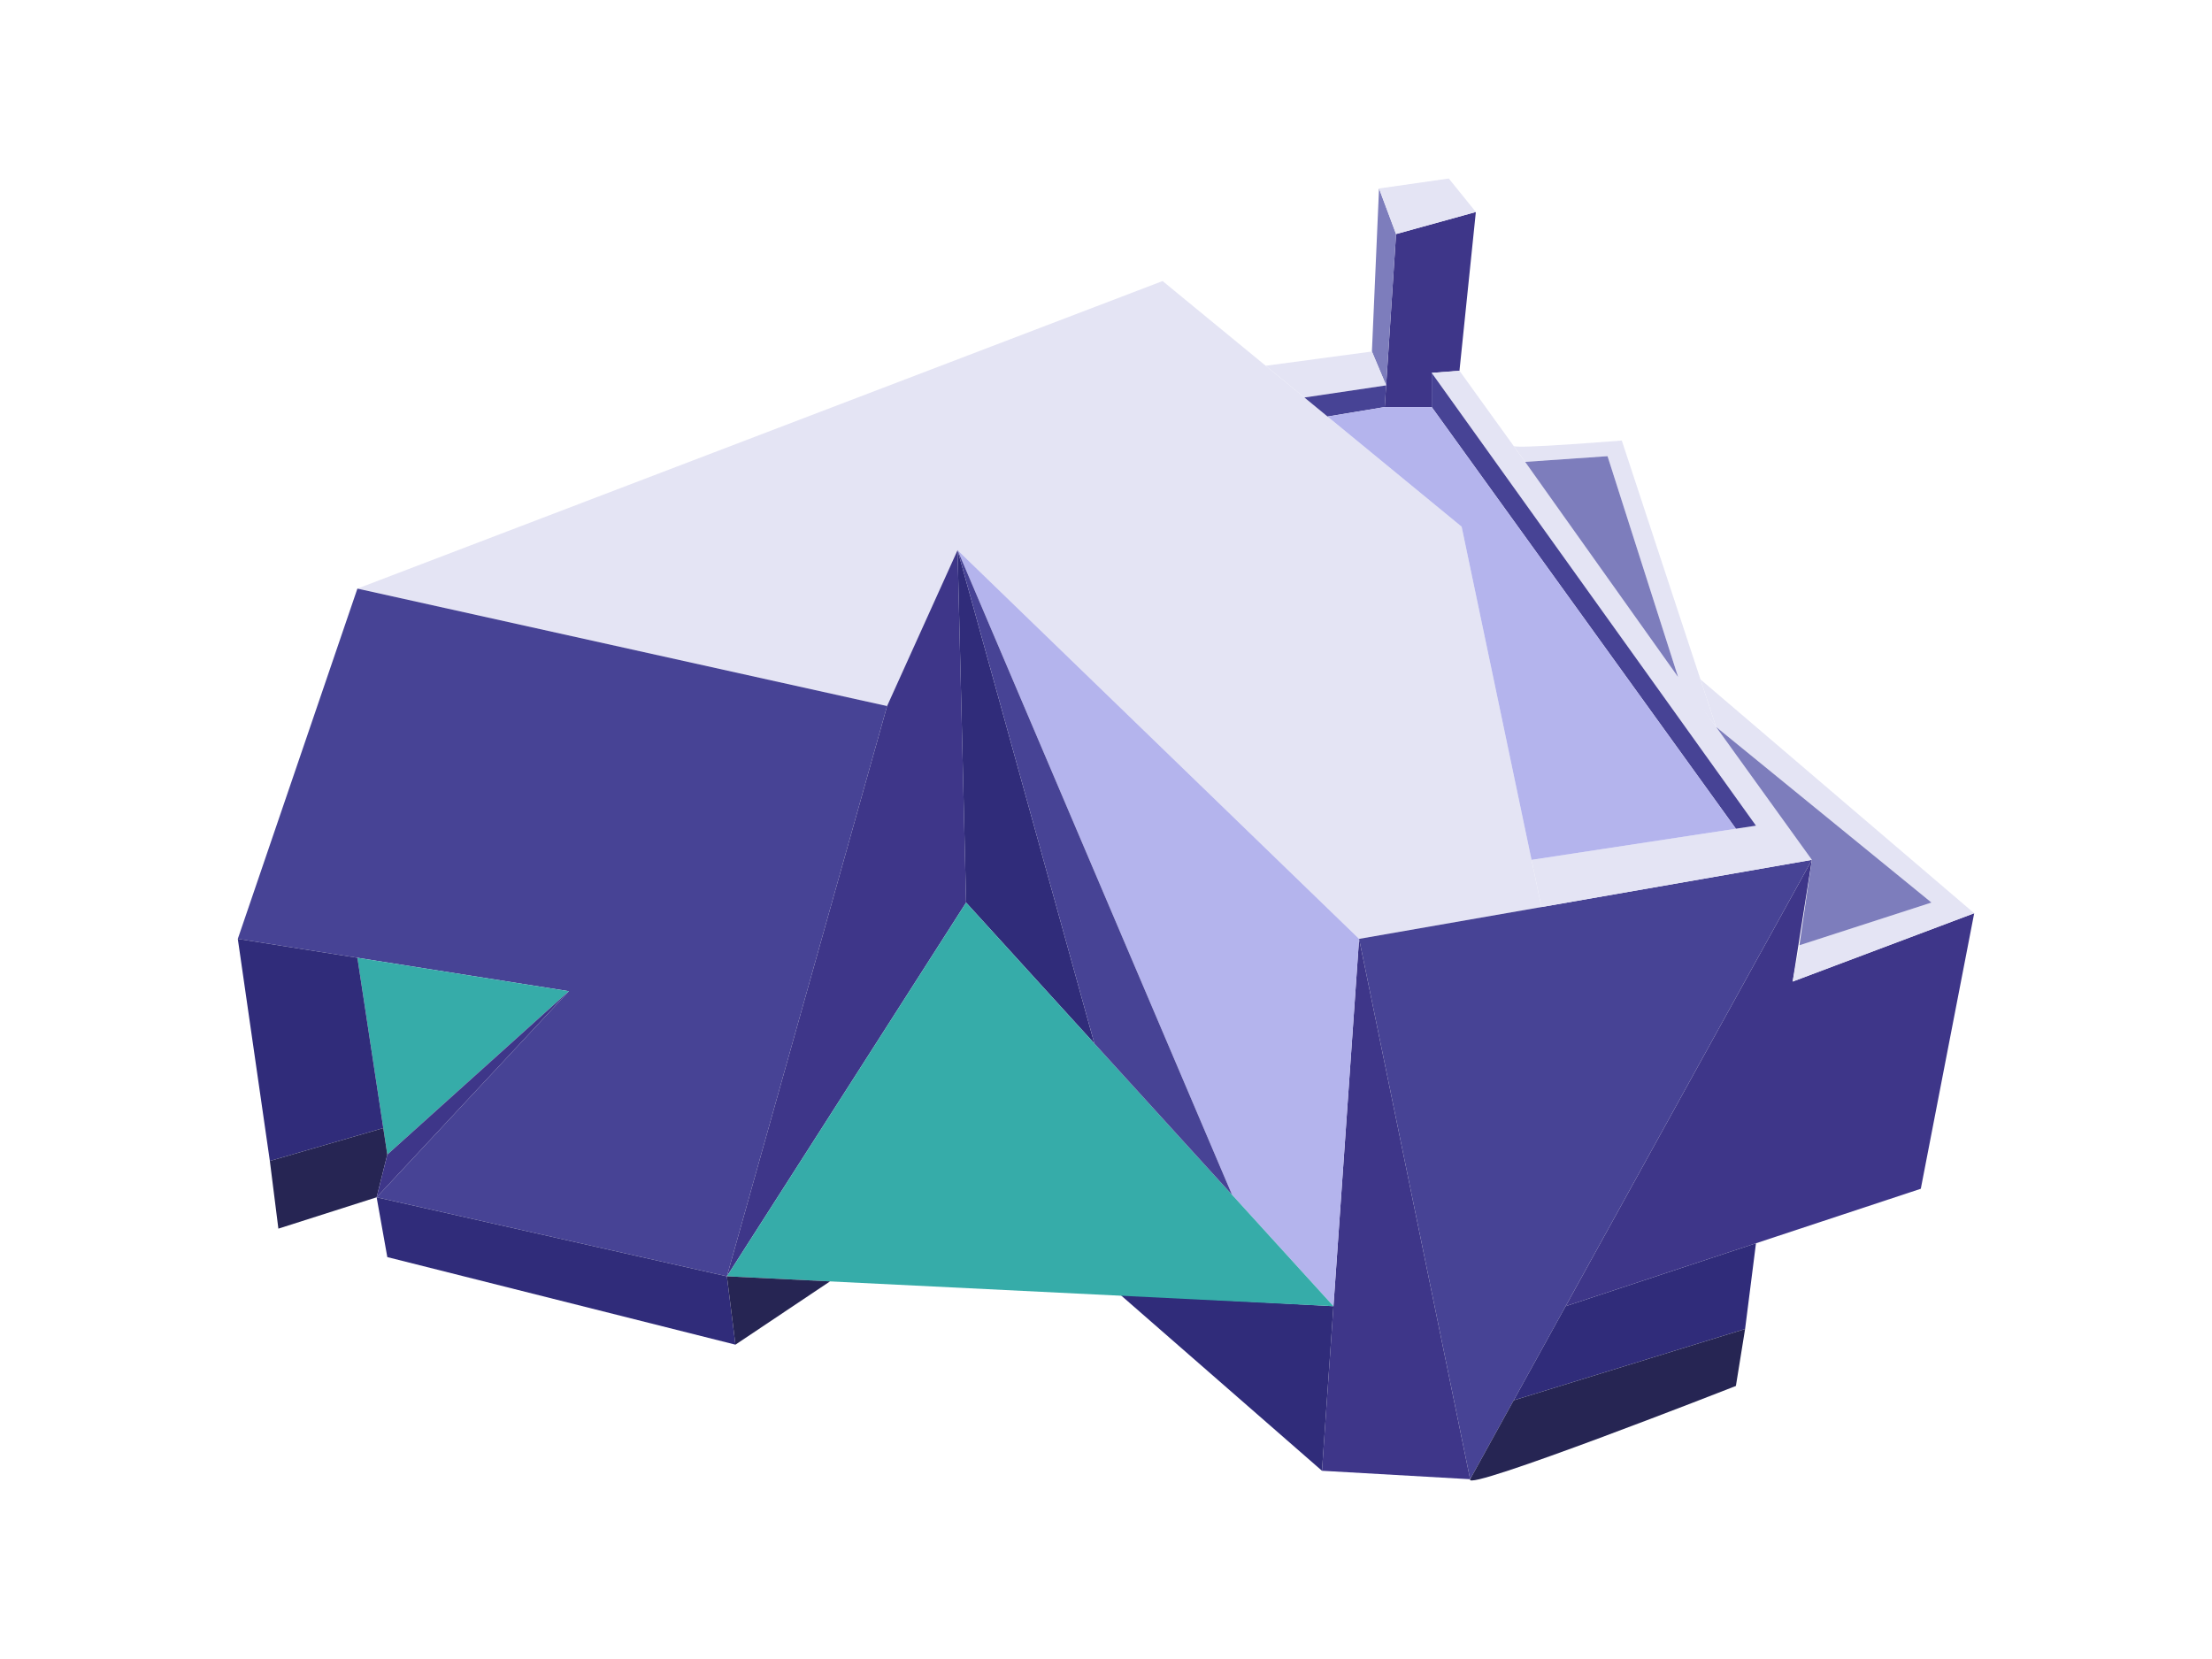
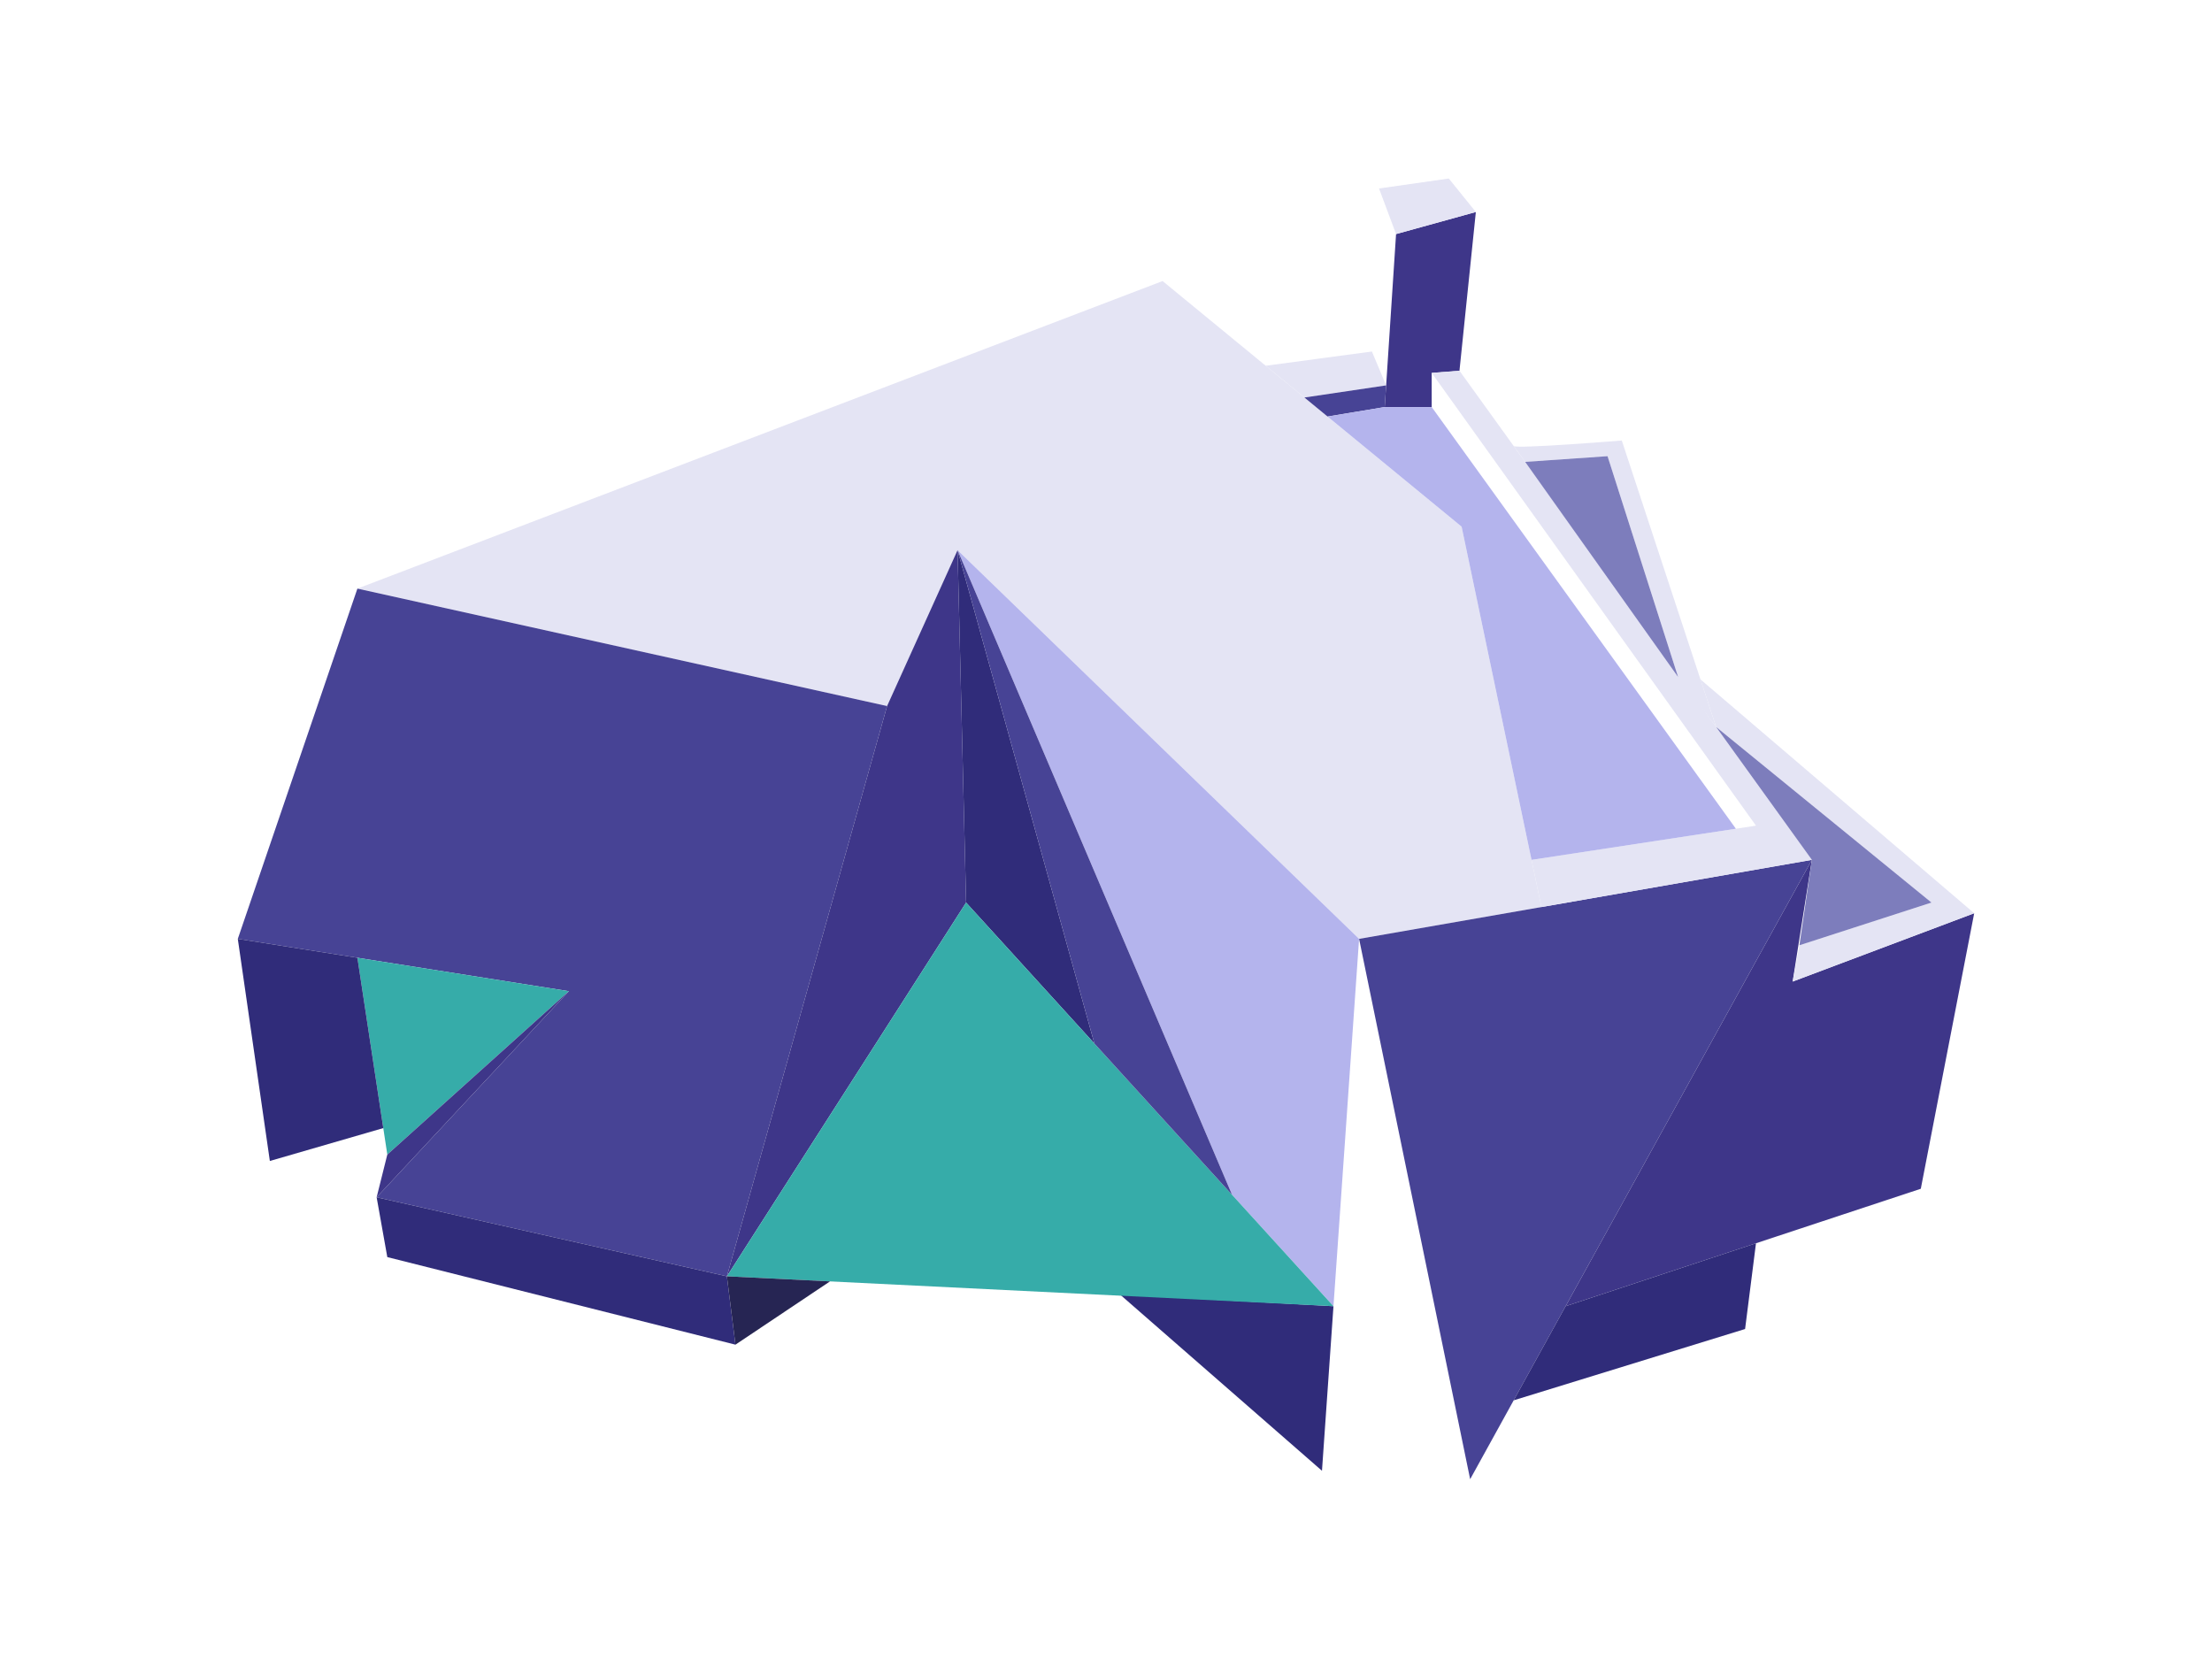
<svg xmlns="http://www.w3.org/2000/svg" id="Layer_1" data-name="Layer 1" viewBox="0 0 1600 1200">
  <defs>
    <style>.cls-1{fill:#e4e4f4;}.cls-2{fill:#474395;}.cls-3{fill:#3e3689;}.cls-4{fill:#302c7a;}.cls-5{fill:#b4b4ed;}.cls-6{fill:#36aca9;}.cls-7{fill:#7d7dbc;}.cls-8{fill:#262553;}</style>
  </defs>
  <polygon class="cls-1" points="692.63 397.94 641.65 510.71 258.52 425.75 840.94 203.29 1057.22 380.95 1114.95 656.09 983.07 679.11 692.63 397.94" />
  <polygon class="cls-2" points="411.47 716.96 172.01 679.11 258.52 425.75 641.65 510.71 525.79 923.2 272.43 866.03 411.47 716.96" />
  <polygon class="cls-3" points="692.63 397.94 641.65 510.71 525.79 923.2 698.81 652.84 692.63 397.94" />
  <polygon class="cls-2" points="983.07 679.11 1063.4 1069.96 1310.58 621.95 983.07 679.11" />
-   <polygon class="cls-3" points="1063.4 1069.96 956.22 1063.85 982.08 693.26 983.07 679.11 1063.4 1069.96" />
  <polygon class="cls-3" points="1310.58 621.95 1296.67 710 1427.99 660.57 1389.37 859.86 1132.44 944.82 1310.58 621.95" />
  <polygon class="cls-4" points="1270.15 899.28 1262.27 961.31 1094.88 1012.9 1132.44 944.82 1270.15 899.28" />
  <polygon class="cls-4" points="810.24 936.45 956.22 1063.85 964.53 944.82 810.24 936.45" />
  <polygon class="cls-5" points="692.63 397.94 891.17 864.22 964.53 944.82 983.07 679.11 692.63 397.94" />
  <polygon class="cls-4" points="692.63 397.94 698.81 652.84 791.59 754.79 692.63 397.94" />
  <polygon class="cls-6" points="525.79 923.2 964.53 944.82 698.81 652.84 525.79 923.2" />
  <polygon class="cls-4" points="525.79 923.2 272.43 866.03 280.15 909.29 531.97 972.63 525.79 923.2" />
  <polygon class="cls-6" points="258.52 692.78 280.15 835.14 411.47 716.96 258.52 692.78" />
  <polygon class="cls-3" points="1009.81 169.3 1001.61 294.43 1035.59 294.43 1035.59 269.72 1055.67 268.17 1067.52 153.34 1009.81 169.3" />
-   <polygon class="cls-7" points="1009.81 169.3 997.49 136.34 992.34 254.27 1002.63 278.75 1009.81 169.3" />
  <polygon class="cls-1" points="992.34 254.27 915.53 264.55 943.5 287.53 1002.63 278.75 992.34 254.27" />
  <polygon class="cls-1" points="1055.67 268.17 1035.59 269.72 1270.15 597.23 1107.79 621.96 1114.95 656.09 1310.58 621.95 1055.67 268.17" />
-   <polygon class="cls-2" points="1035.59 269.72 1035.59 294.43 1255.62 599.44 1270.15 597.23 1035.59 269.72" />
  <polygon class="cls-2" points="1001.61 294.43 960.26 301.3 943.5 287.53 1002.63 278.75 1001.61 294.43" />
  <polygon class="cls-5" points="1001.61 294.43 960.26 301.3 1057.22 380.95 1107.79 621.96 1255.62 599.44 1035.59 294.43 1001.61 294.43" />
  <polygon class="cls-4" points="172.01 679.11 195.19 839.77 277.24 815.98 258.52 692.78 172.01 679.11" />
-   <polygon class="cls-8" points="195.19 839.77 201.36 888.71 272.43 866.03 280.15 835.14 277.24 815.98 195.19 839.77" />
-   <path class="cls-8" d="M1262.27,961.31l-6.65,41.19s-197.8,77.57-192.22,67.46l31.48-57.06Z" />
  <polygon class="cls-1" points="997.49 136.34 1009.81 169.3 1067.52 153.34 1047.95 129.13 997.49 136.34" />
  <path class="cls-1" d="M1094.88,322.58c1.64,2.28,78.21-3.94,78.21-3.94l68.23,207.19-27.55-36.23-51-159.63-59.61,4.11Z" />
  <polygon class="cls-1" points="1229.99 491.41 1427.99 660.57 1296.67 710 1301.55 683.75 1397.09 652.84 1241.32 525.83 1229.99 491.41" />
  <polygon class="cls-7" points="1241.32 525.83 1397.09 652.84 1301.55 683.75 1310.58 621.95 1241.32 525.83" />
  <polygon class="cls-7" points="1103.17 334.08 1162.78 329.97 1213.77 489.6 1103.17 334.08" />
  <polygon class="cls-8" points="531.97 972.63 600.36 926.87 525.79 923.2 531.97 972.63" />
  <polygon class="cls-2" points="692.63 397.94 891.17 864.22 791.59 754.79 692.63 397.94" />
  <polygon class="cls-3" points="411.47 716.96 272.43 866.03 280.15 835.14 411.47 716.96" />
</svg>